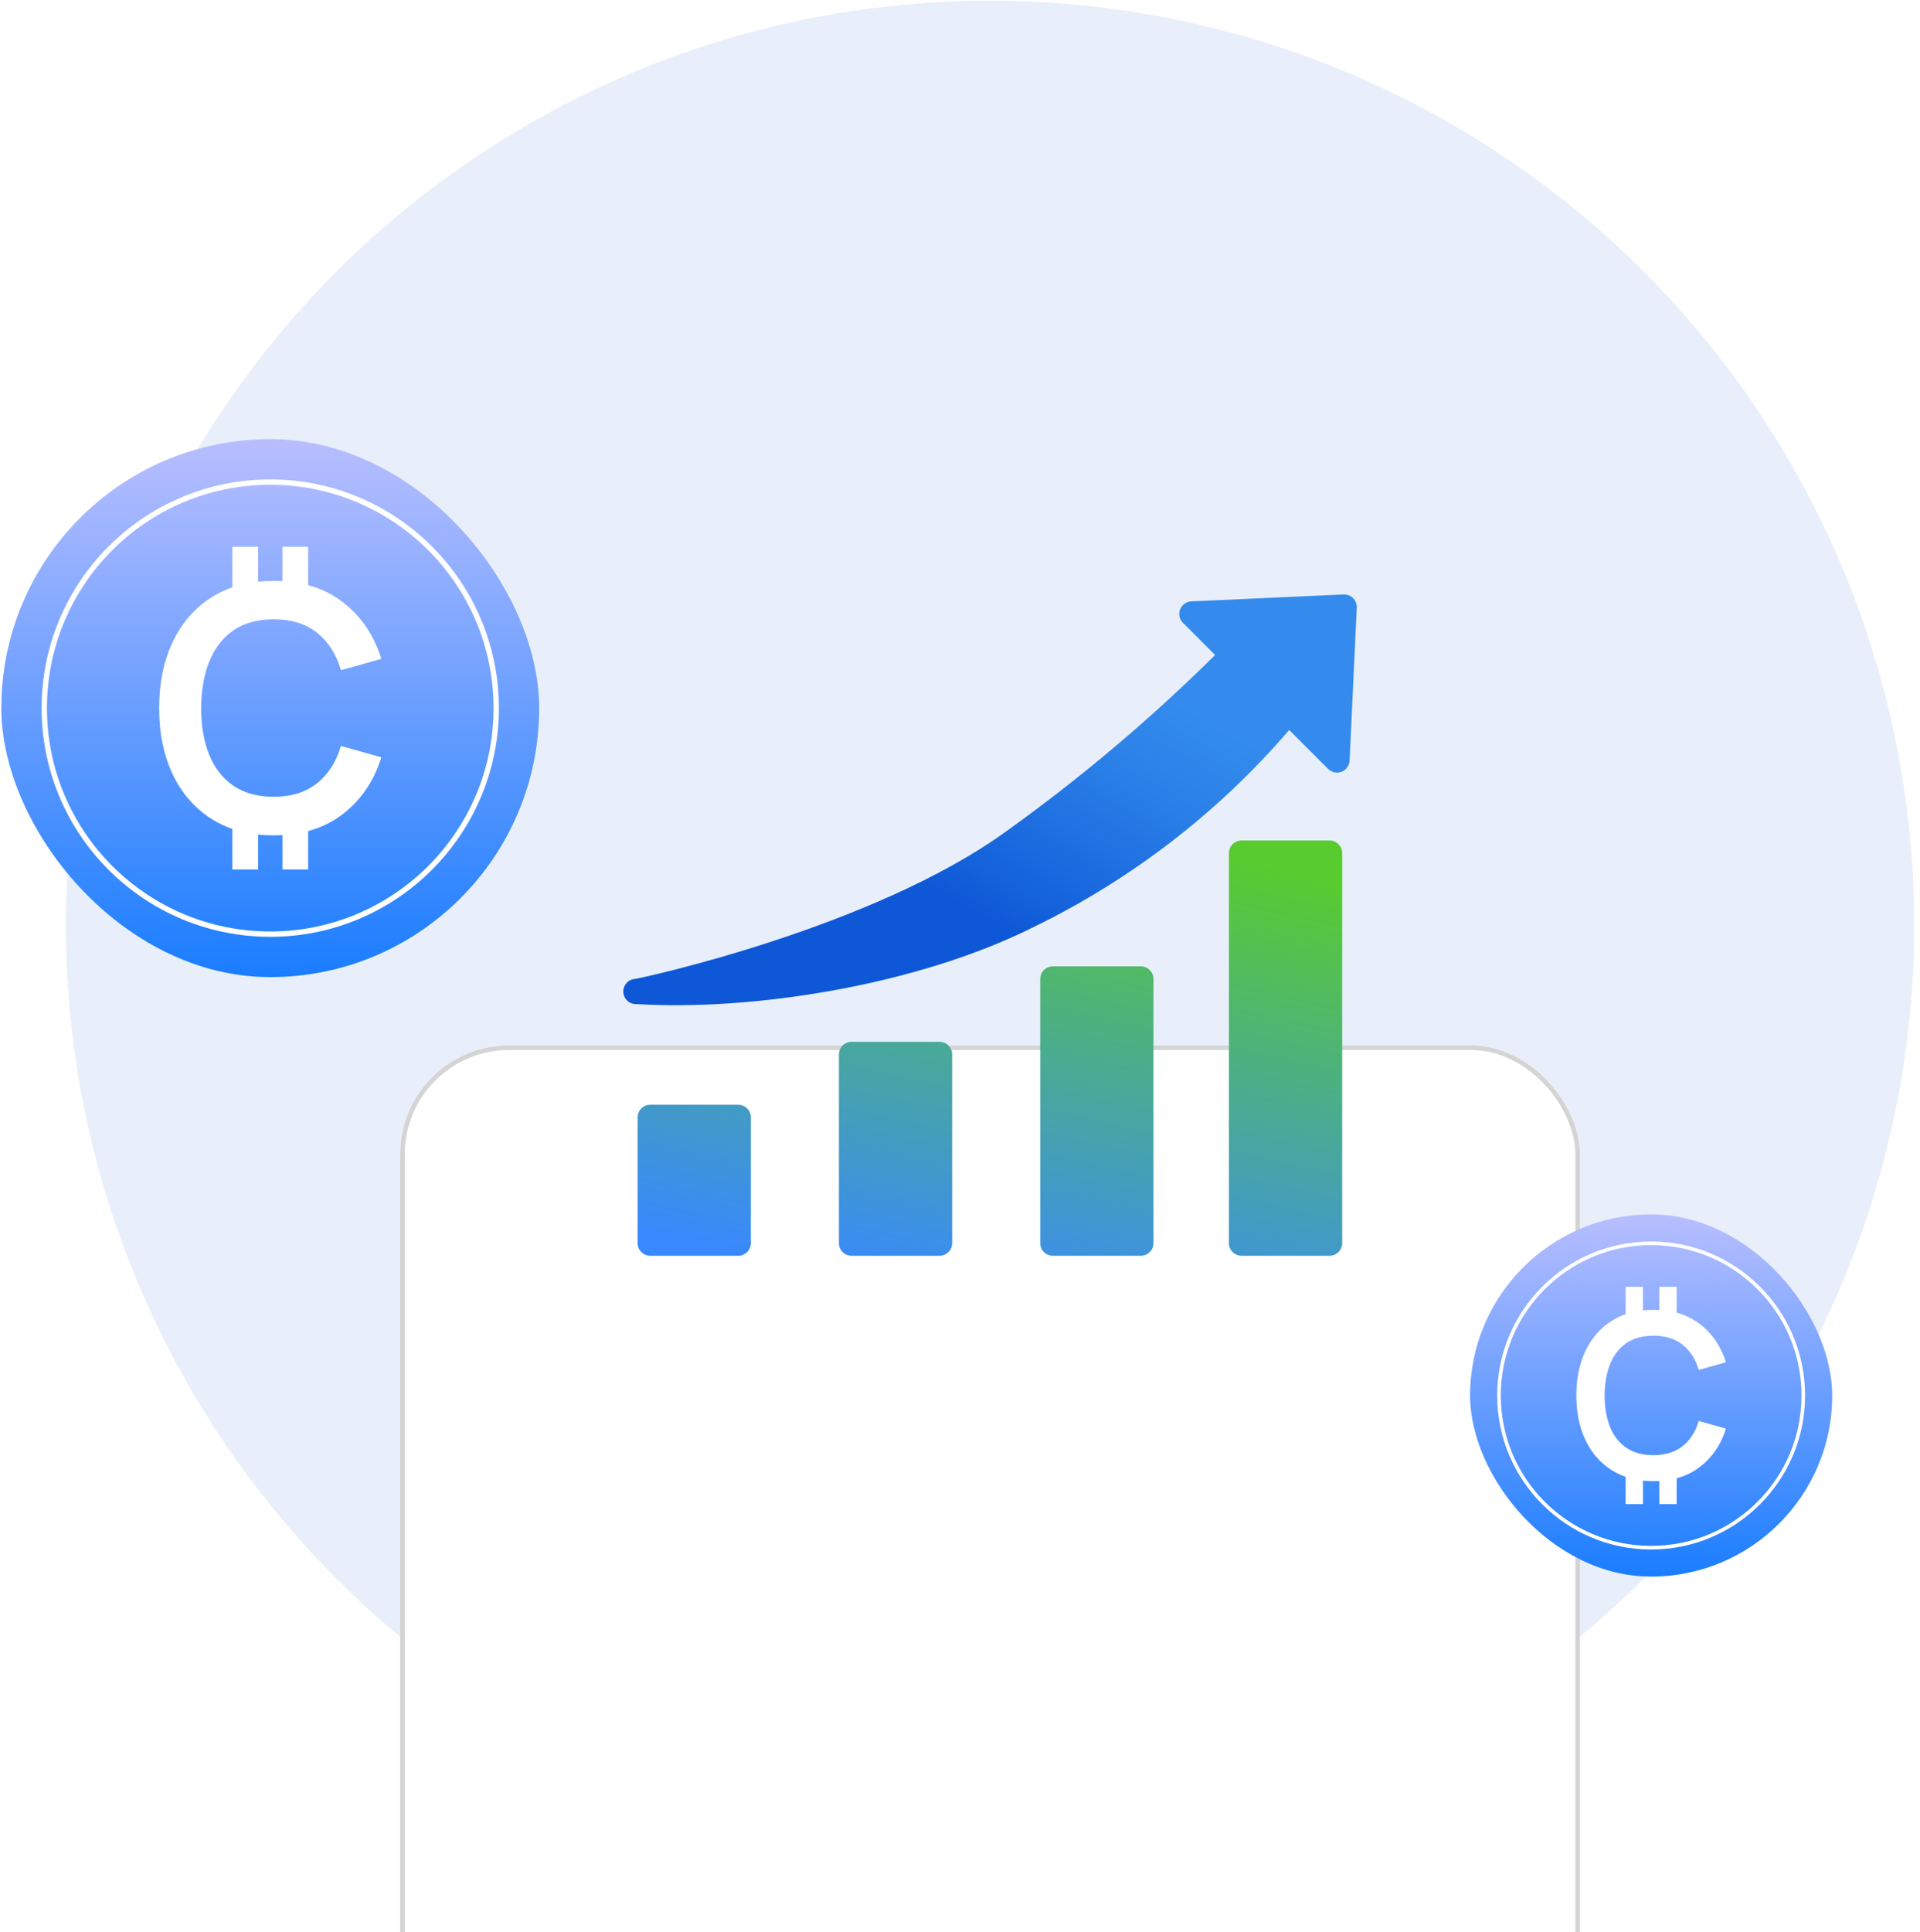
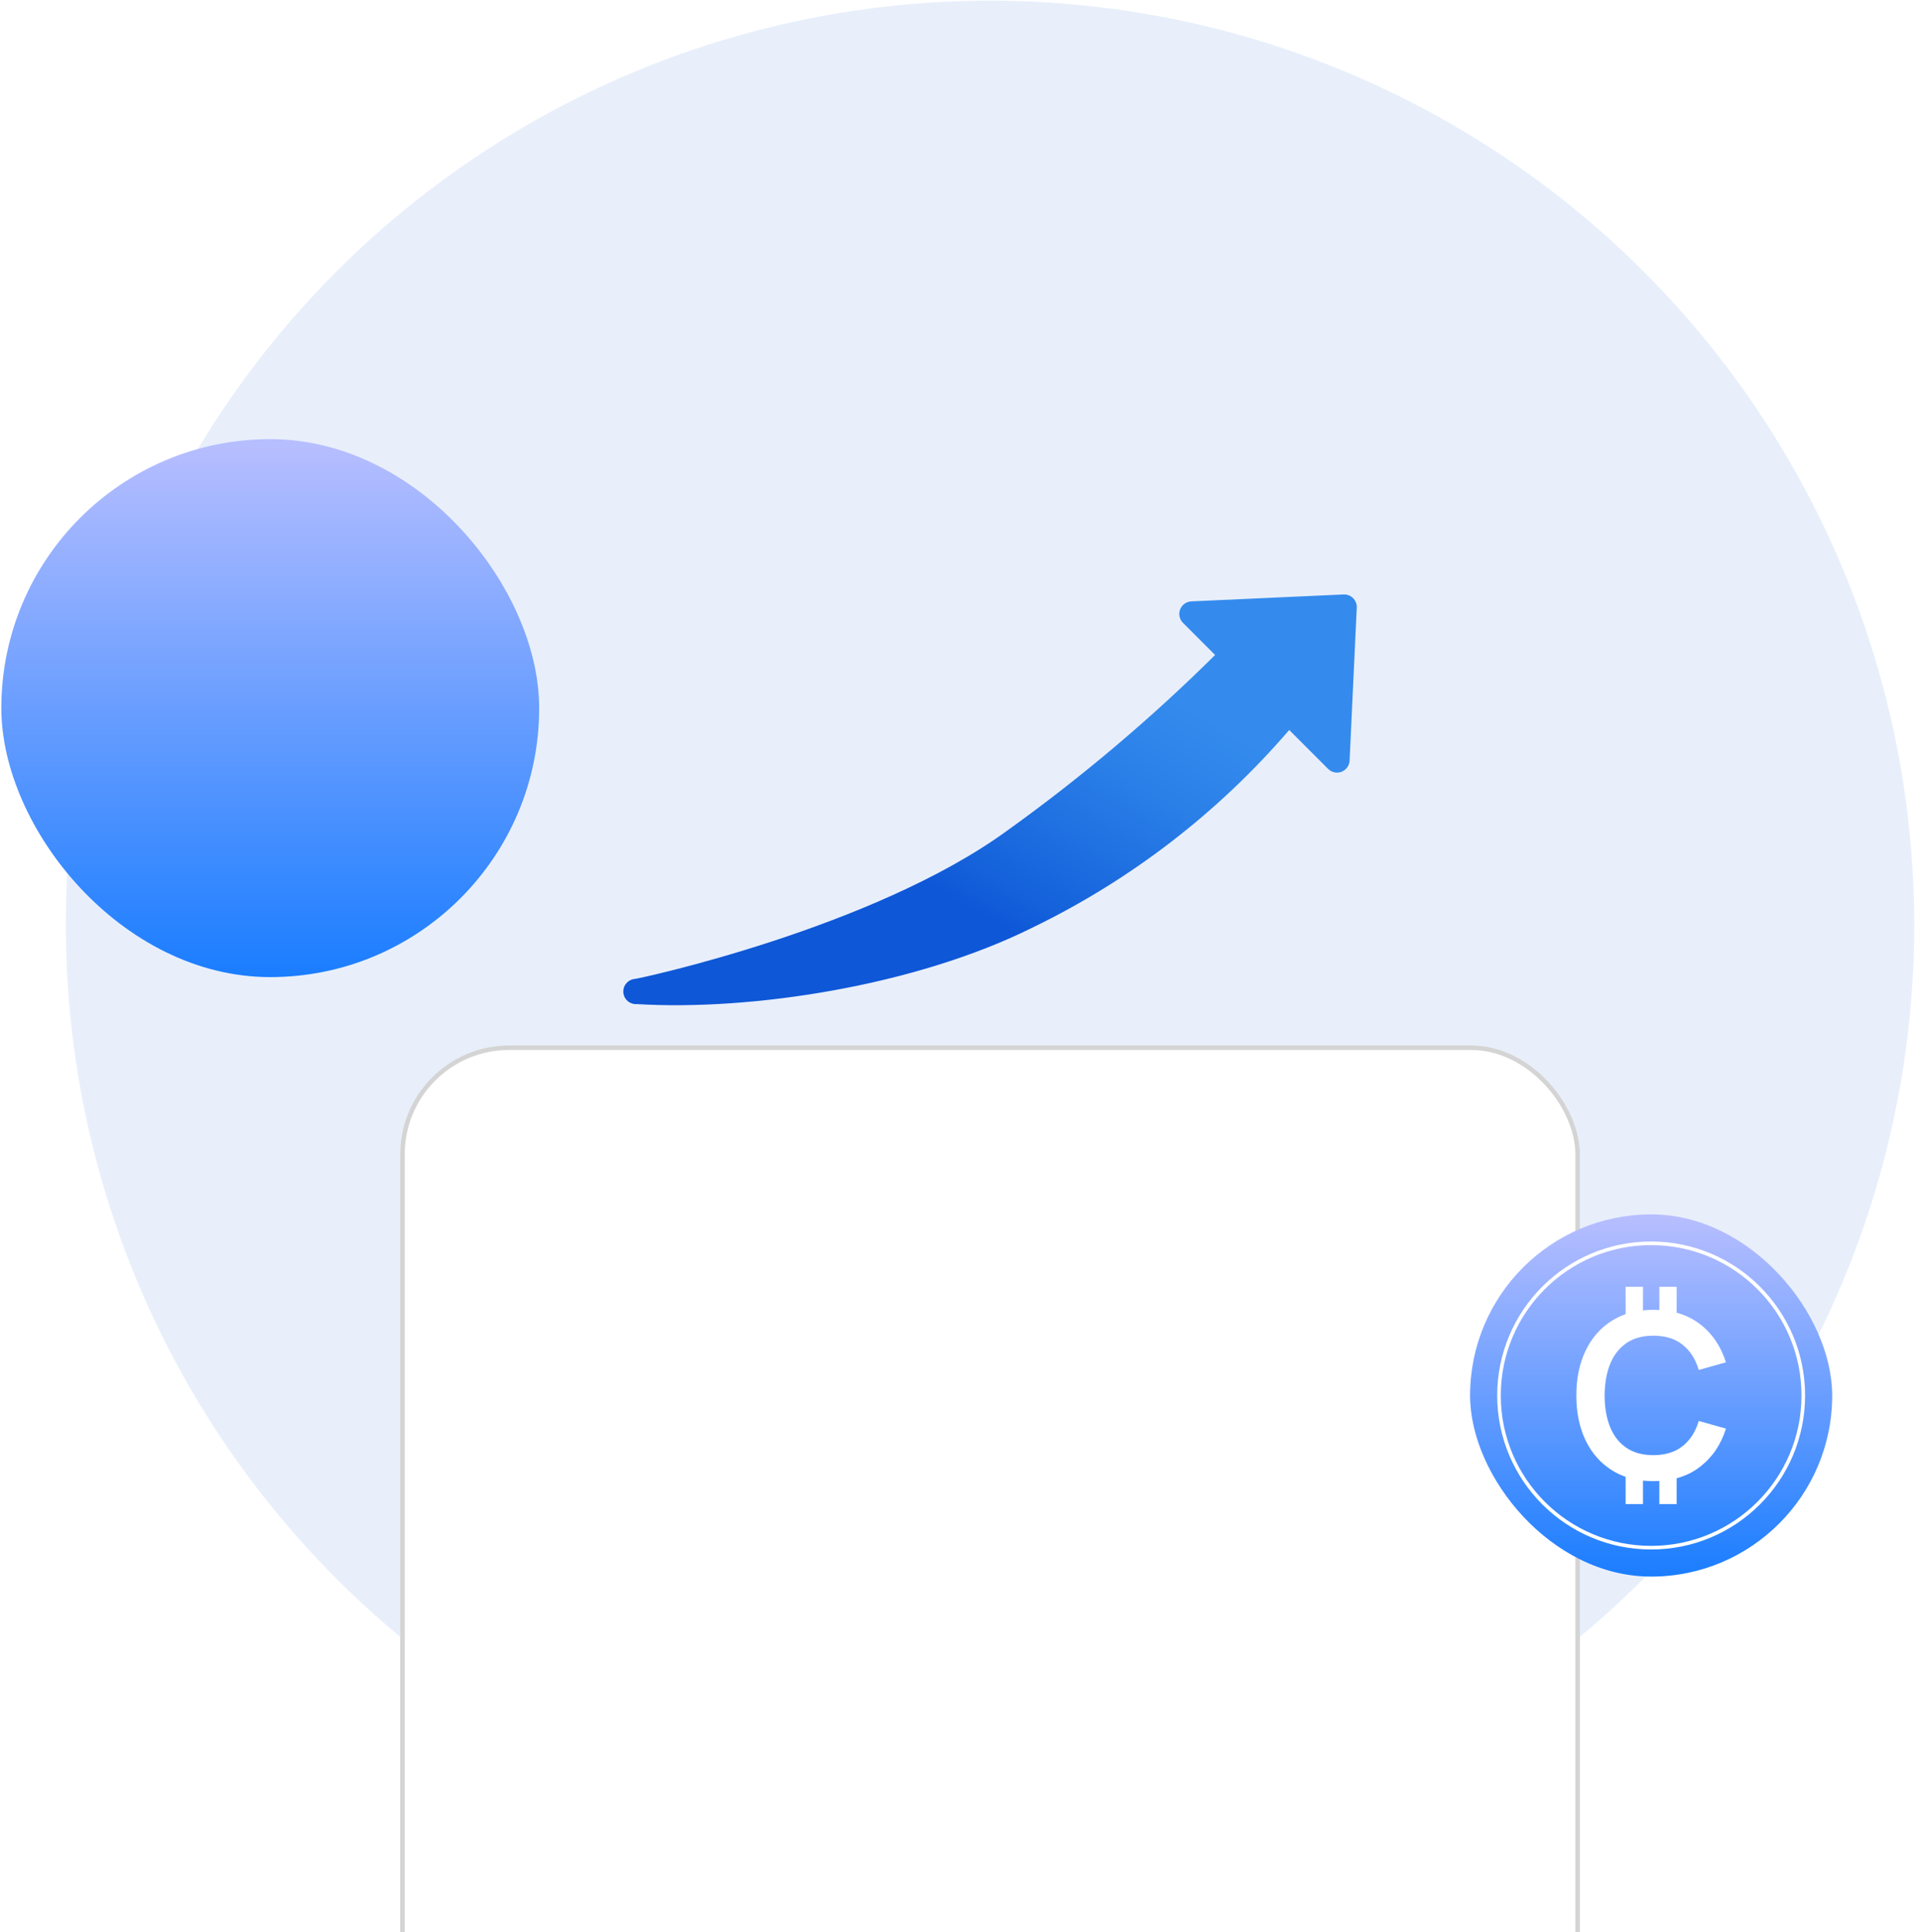
<svg xmlns="http://www.w3.org/2000/svg" width="328" height="330" viewBox="0 0 328 330" fill="none">
  <circle opacity="0.1" cx="169.132" cy="158" r="157.886" fill="#1461DB" />
  <g filter="url(#filter0_ddd_8993_57)">
    <rect x="68.363" y="57.23" width="201.539" height="201.539" rx="18.604" fill="white" />
    <rect x="68.75" y="57.618" width="200.764" height="200.764" rx="18.216" stroke="#D4D4D4" stroke-width="0.775" />
  </g>
-   <path d="M126.122 188.683C127.309 188.683 128.271 189.645 128.271 190.833V212.325C128.271 213.512 127.309 214.474 126.122 214.474H111.077C109.89 214.474 108.927 213.512 108.927 212.325V190.833C108.927 189.645 109.89 188.683 111.077 188.683H126.122ZM160.51 177.936C161.697 177.936 162.66 178.898 162.66 180.085V212.325C162.66 213.512 161.697 214.474 160.51 214.474H145.465C144.278 214.474 143.316 213.512 143.316 212.325V180.085C143.316 178.899 144.278 177.936 145.465 177.936H160.51ZM194.899 165.041C196.086 165.041 197.048 166.003 197.048 167.19V212.325C197.048 213.512 196.086 214.474 194.899 214.474H179.854C178.667 214.474 177.705 213.512 177.705 212.325V167.19C177.705 166.003 178.667 165.041 179.854 165.041H194.899ZM227.138 143.547C228.325 143.547 229.288 144.51 229.288 145.697V212.325C229.288 213.512 228.325 214.474 227.138 214.474H212.093C210.906 214.474 209.944 213.512 209.944 212.325V145.697C209.944 144.51 210.906 143.547 212.093 143.547H227.138Z" fill="url(#paint0_linear_8993_57)" />
  <path d="M229.524 101.529L203.496 102.711C203.083 102.733 202.685 102.874 202.349 103.117C202.014 103.359 201.756 103.694 201.606 104.08C201.456 104.466 201.421 104.887 201.505 105.292C201.588 105.697 201.787 106.07 202.078 106.365L207.58 111.867C196.575 122.768 184.724 132.779 172.138 141.807C149.162 158.593 108.927 167.19 108.476 167.19C107.906 167.233 107.376 167.5 107.004 167.934C106.631 168.367 106.445 168.93 106.488 169.501C106.531 170.071 106.798 170.6 107.231 170.973C107.665 171.346 108.228 171.531 108.798 171.489C128.142 172.671 156.319 168.458 176.523 158.356C193.243 150.235 208.122 138.773 220.239 124.677L226.881 131.318C227.175 131.616 227.549 131.821 227.958 131.908C228.367 131.996 228.792 131.963 229.183 131.812C229.573 131.661 229.91 131.4 230.154 131.061C230.398 130.721 230.538 130.318 230.556 129.9L231.781 103.764C231.793 103.466 231.743 103.168 231.634 102.89C231.525 102.611 231.358 102.359 231.146 102.149C230.934 101.938 230.68 101.775 230.4 101.668C230.121 101.561 229.823 101.514 229.524 101.529Z" fill="url(#paint1_linear_8993_57)" />
  <rect x="251.138" y="207.405" width="61.862" height="61.862" rx="30.931" fill="url(#paint2_linear_8993_57)" />
  <path d="M287.458 246.967C287.135 247.221 286.797 247.451 286.421 247.651C285.561 248.104 284.577 248.373 283.463 248.48C283.141 248.511 282.803 248.526 282.457 248.526C281.819 248.526 281.228 248.48 280.667 248.373C279.592 248.188 278.639 247.812 277.833 247.259C277.794 247.228 277.748 247.197 277.702 247.167C276.534 246.337 275.643 245.177 275.052 243.702C274.437 242.174 274.122 240.384 274.122 238.333C274.138 236.274 274.445 234.484 275.067 232.955C275.659 231.488 276.542 230.336 277.702 229.491C277.748 229.453 277.794 229.422 277.84 229.391C278.647 228.838 279.592 228.462 280.667 228.277C281.228 228.17 281.819 228.124 282.457 228.124C282.81 228.124 283.141 228.139 283.463 228.17C284.585 228.27 285.568 228.546 286.421 228.999C286.797 229.199 287.135 229.422 287.458 229.675C288.748 230.705 289.663 232.141 290.2 233.977L294.848 232.671C293.987 229.929 292.505 227.747 290.392 226.134C289.232 225.243 287.911 224.598 286.429 224.198V219.781H283.471V223.737C283.141 223.722 282.81 223.707 282.465 223.707C281.85 223.707 281.251 223.737 280.675 223.799V219.781H277.71V224.444C276.88 224.728 276.112 225.105 275.39 225.55C273.423 226.779 271.925 228.492 270.865 230.697C269.813 232.894 269.291 235.444 269.291 238.34C269.291 241.236 269.813 243.787 270.865 245.984C271.918 248.181 273.423 249.894 275.39 251.123C276.112 251.576 276.88 251.945 277.71 252.229V256.892H280.675V252.874C281.251 252.943 281.843 252.966 282.465 252.966C282.81 252.966 283.141 252.951 283.471 252.936V256.892H286.429V252.475C287.911 252.075 289.232 251.43 290.392 250.539C292.505 248.918 293.995 246.737 294.848 243.994L290.2 242.688C289.663 244.509 288.748 245.938 287.458 246.982V246.967Z" fill="white" />
  <circle cx="282.069" cy="238.337" r="25.991" stroke="white" stroke-width="0.615" />
  <rect x="0.228" y="75" width="91.88" height="91.88" rx="45.94" fill="url(#paint3_linear_8993_57)" />
-   <path d="M54.171 133.758C53.692 134.135 53.19 134.477 52.631 134.774C51.353 135.447 49.893 135.846 48.238 136.006C47.759 136.052 47.257 136.074 46.744 136.074C45.797 136.074 44.918 136.006 44.085 135.846C42.488 135.572 41.073 135.013 39.875 134.192C39.818 134.146 39.75 134.101 39.681 134.055C37.947 132.823 36.624 131.1 35.745 128.909C34.833 126.639 34.365 123.981 34.365 120.934C34.388 117.877 34.844 115.218 35.768 112.948C36.647 110.769 37.959 109.057 39.681 107.802C39.75 107.745 39.818 107.7 39.887 107.654C41.085 106.832 42.488 106.273 44.085 106C44.918 105.84 45.797 105.771 46.744 105.771C47.269 105.771 47.759 105.794 48.238 105.84C49.904 105.988 51.364 106.399 52.631 107.072C53.19 107.369 53.692 107.7 54.171 108.076C56.088 109.605 57.446 111.738 58.244 114.465L65.147 112.526C63.869 108.453 61.667 105.212 58.53 102.816C56.807 101.493 54.844 100.534 52.642 99.941V93.381H48.25V99.257C47.759 99.234 47.269 99.211 46.755 99.211C45.842 99.211 44.953 99.257 44.097 99.348V93.381H39.693V100.306C38.461 100.728 37.32 101.287 36.247 101.949C33.326 103.775 31.102 106.319 29.527 109.593C27.964 112.857 27.188 116.644 27.188 120.946C27.188 125.247 27.964 129.035 29.527 132.298C31.09 135.561 33.326 138.105 36.247 139.931C37.32 140.604 38.461 141.152 39.693 141.574V148.499H44.097V142.532C44.953 142.635 45.831 142.669 46.755 142.669C47.269 142.669 47.759 142.646 48.25 142.623V148.499H52.642V141.939C54.844 141.346 56.807 140.387 58.53 139.064C61.667 136.656 63.88 133.416 65.147 129.343L58.244 127.403C57.446 130.107 56.088 132.229 54.171 133.781V133.758Z" fill="white" />
-   <circle cx="46.167" cy="120.94" r="38.603" stroke="white" stroke-width="0.914" />
  <defs>
    <filter id="filter0_ddd_8993_57" x="38.478" y="51.432" width="261.309" height="312.158" filterUnits="userSpaceOnUse" color-interpolation-filters="sRGB">
      <feFlood flood-opacity="0" result="BackgroundImageFix" />
      <feColorMatrix in="SourceAlpha" type="matrix" values="0 0 0 0 0 0 0 0 0 0 0 0 0 0 0 0 0 0 127 0" result="hardAlpha" />
      <feOffset dy="4.46" />
      <feGaussianBlur stdDeviation="5.129" />
      <feColorMatrix type="matrix" values="0 0 0 0 0 0 0 0 0 0 0 0 0 0 0 0 0 0 0.05 0" />
      <feBlend mode="normal" in2="BackgroundImageFix" result="effect1_dropShadow_8993_57" />
      <feColorMatrix in="SourceAlpha" type="matrix" values="0 0 0 0 0 0 0 0 0 0 0 0 0 0 0 0 0 0 127 0" result="hardAlpha" />
      <feOffset dy="41.928" />
      <feGaussianBlur stdDeviation="12.712" />
      <feColorMatrix type="matrix" values="0 0 0 0 0 0 0 0 0 0 0 0 0 0 0 0 0 0 0.02 0" />
      <feBlend mode="normal" in2="effect1_dropShadow_8993_57" result="effect2_dropShadow_8993_57" />
      <feColorMatrix in="SourceAlpha" type="matrix" values="0 0 0 0 0 0 0 0 0 0 0 0 0 0 0 0 0 0 127 0" result="hardAlpha" />
      <feOffset dy="74.935" />
      <feGaussianBlur stdDeviation="14.942" />
      <feColorMatrix type="matrix" values="0 0 0 0 0 0 0 0 0 0 0 0 0 0 0 0 0 0 0.01 0" />
      <feBlend mode="normal" in2="effect2_dropShadow_8993_57" result="effect3_dropShadow_8993_57" />
      <feBlend mode="normal" in="SourceGraphic" in2="effect3_dropShadow_8993_57" result="shape" />
    </filter>
    <linearGradient id="paint0_linear_8993_57" x1="229.288" y1="137.747" x2="207.692" y2="233.443" gradientUnits="userSpaceOnUse">
      <stop offset="0.13" stop-color="#58CB2F" />
      <stop offset="0.995" stop-color="#3988FF" />
    </linearGradient>
    <linearGradient id="paint1_linear_8993_57" x1="231.591" y1="124.807" x2="191.068" y2="196.275" gradientUnits="userSpaceOnUse">
      <stop offset="0.13" stop-color="#348BED" />
      <stop offset="0.31" stop-color="#2B80E8" />
      <stop offset="0.64" stop-color="#1461DB" />
      <stop offset="0.72" stop-color="#0E57D7" />
    </linearGradient>
    <linearGradient id="paint2_linear_8993_57" x1="282.069" y1="207.405" x2="282.069" y2="269.267" gradientUnits="userSpaceOnUse">
      <stop offset="0.008" stop-color="#B7BEFF" />
      <stop offset="1" stop-color="#1A7DFF" />
    </linearGradient>
    <linearGradient id="paint3_linear_8993_57" x1="46.167" y1="75" x2="46.167" y2="166.88" gradientUnits="userSpaceOnUse">
      <stop offset="0.008" stop-color="#B7BEFF" />
      <stop offset="1" stop-color="#1A7DFF" />
    </linearGradient>
  </defs>
</svg>